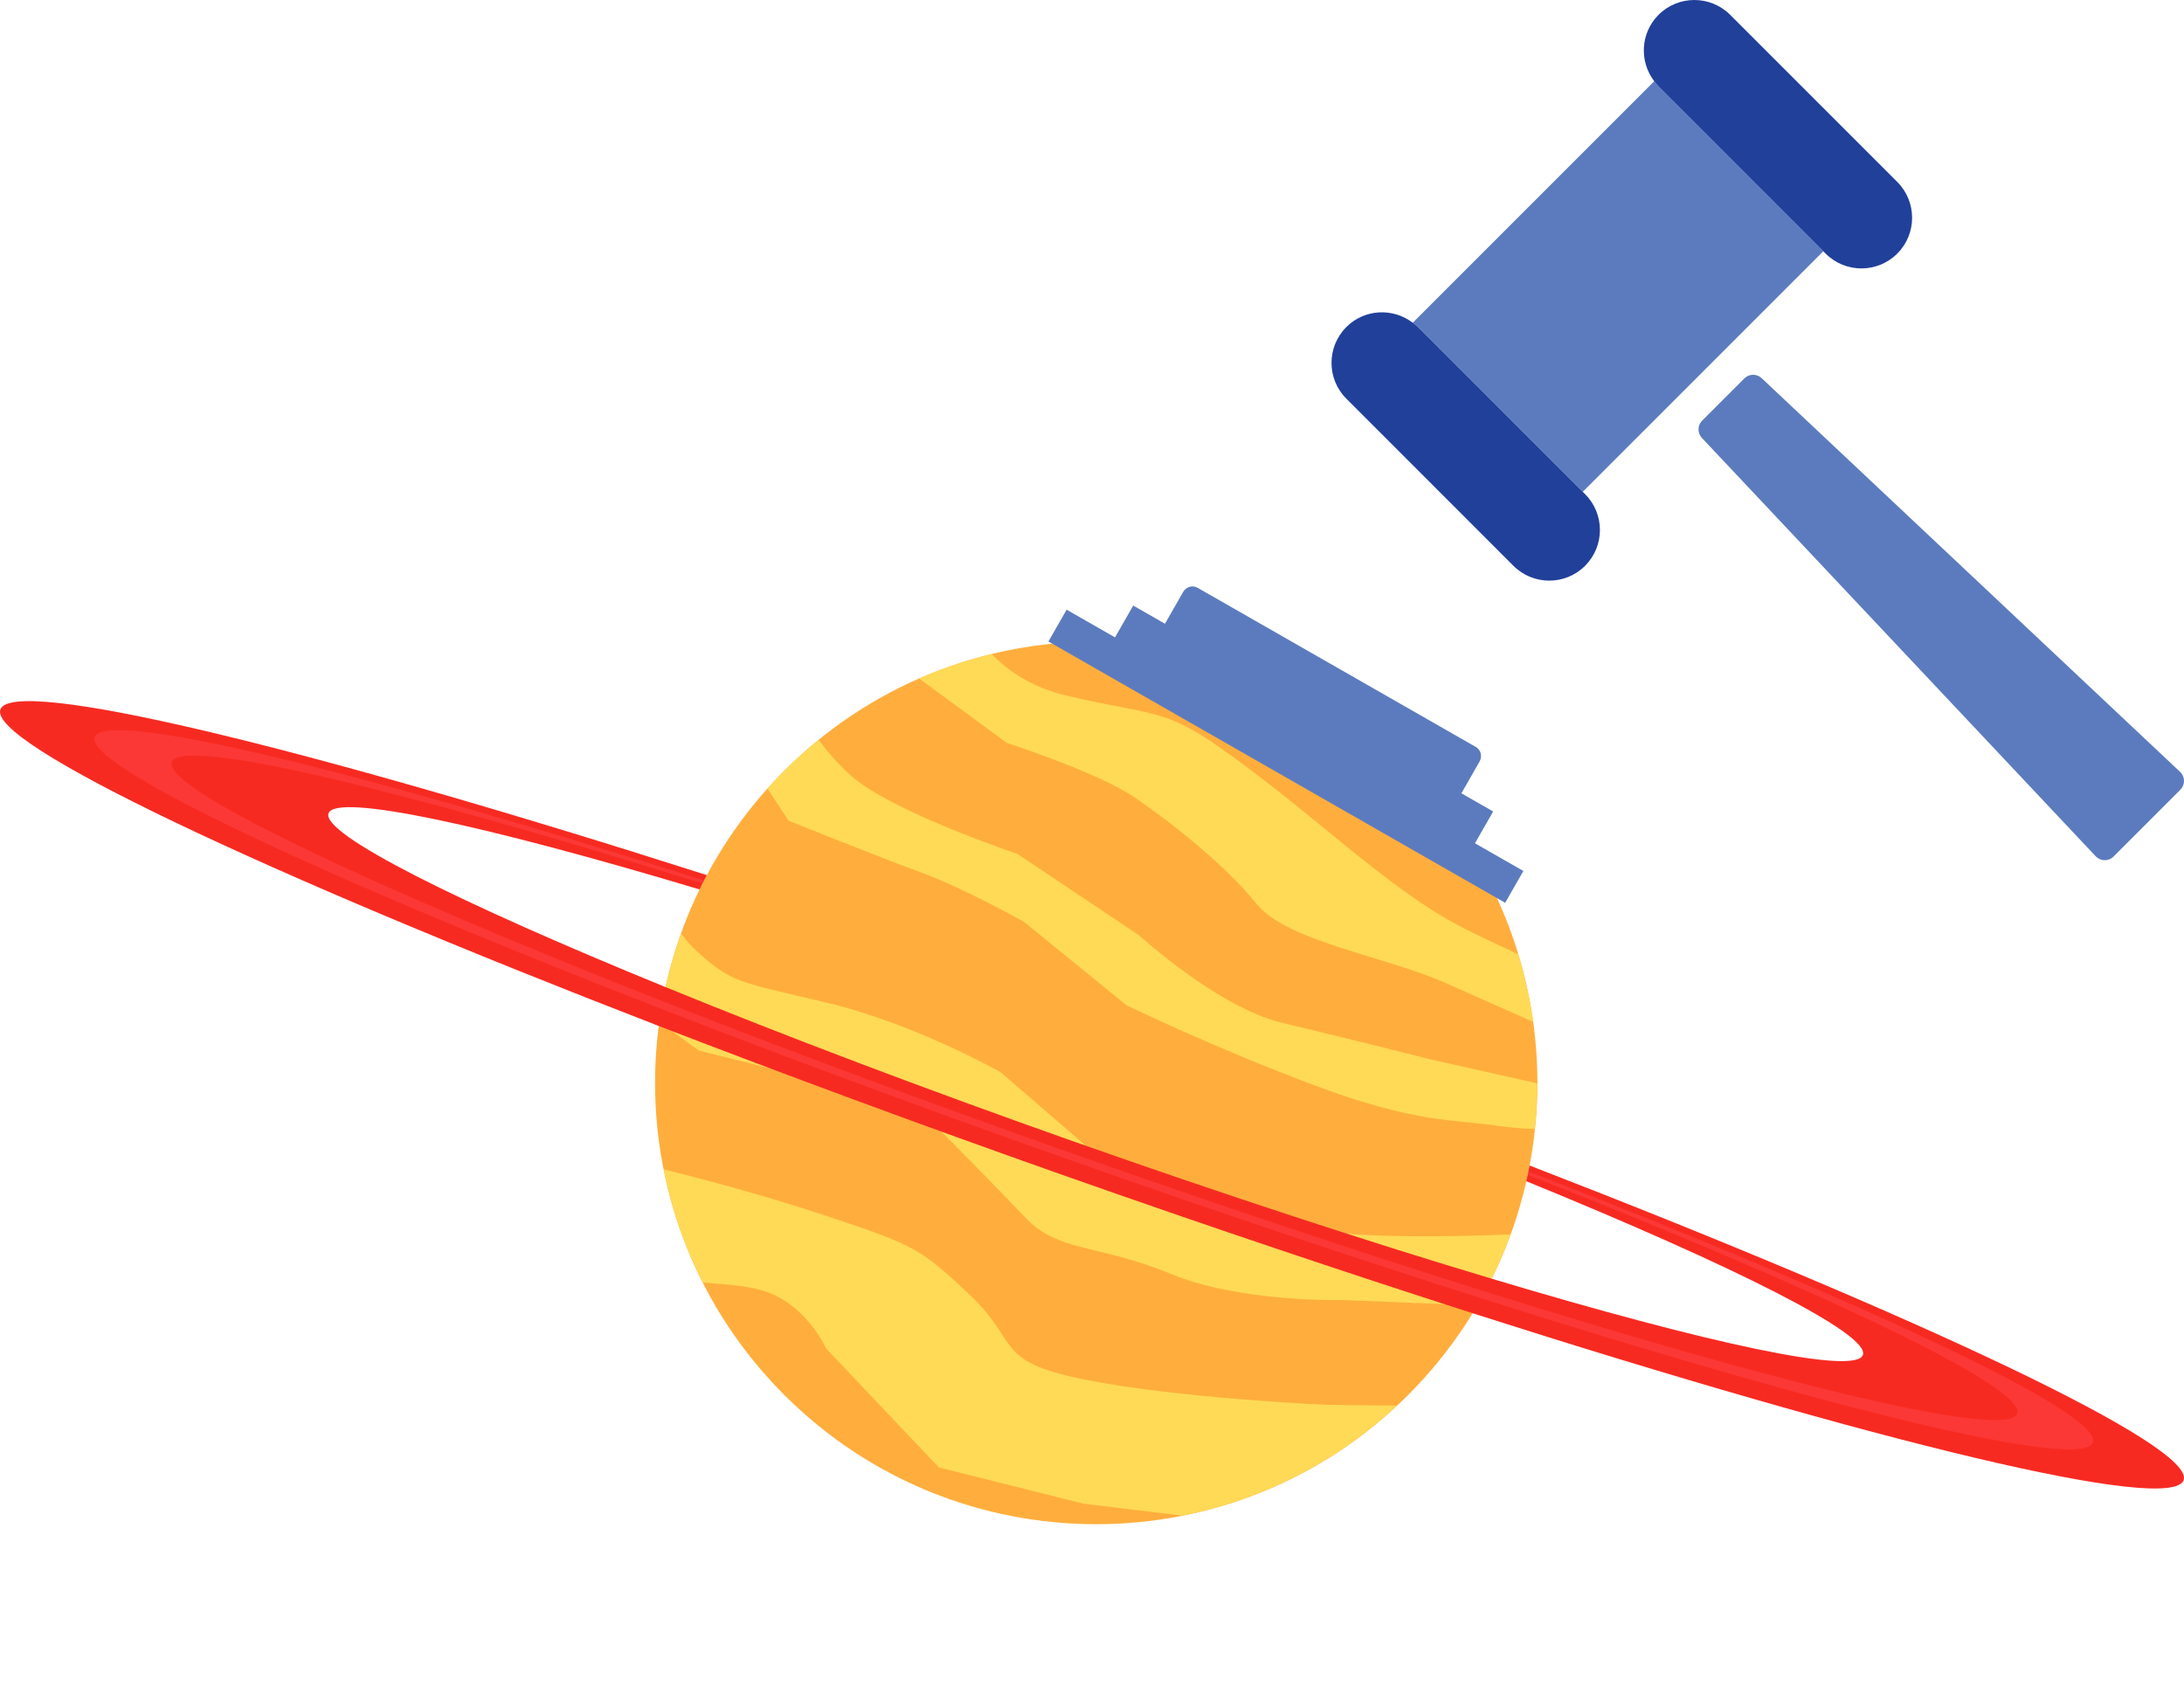
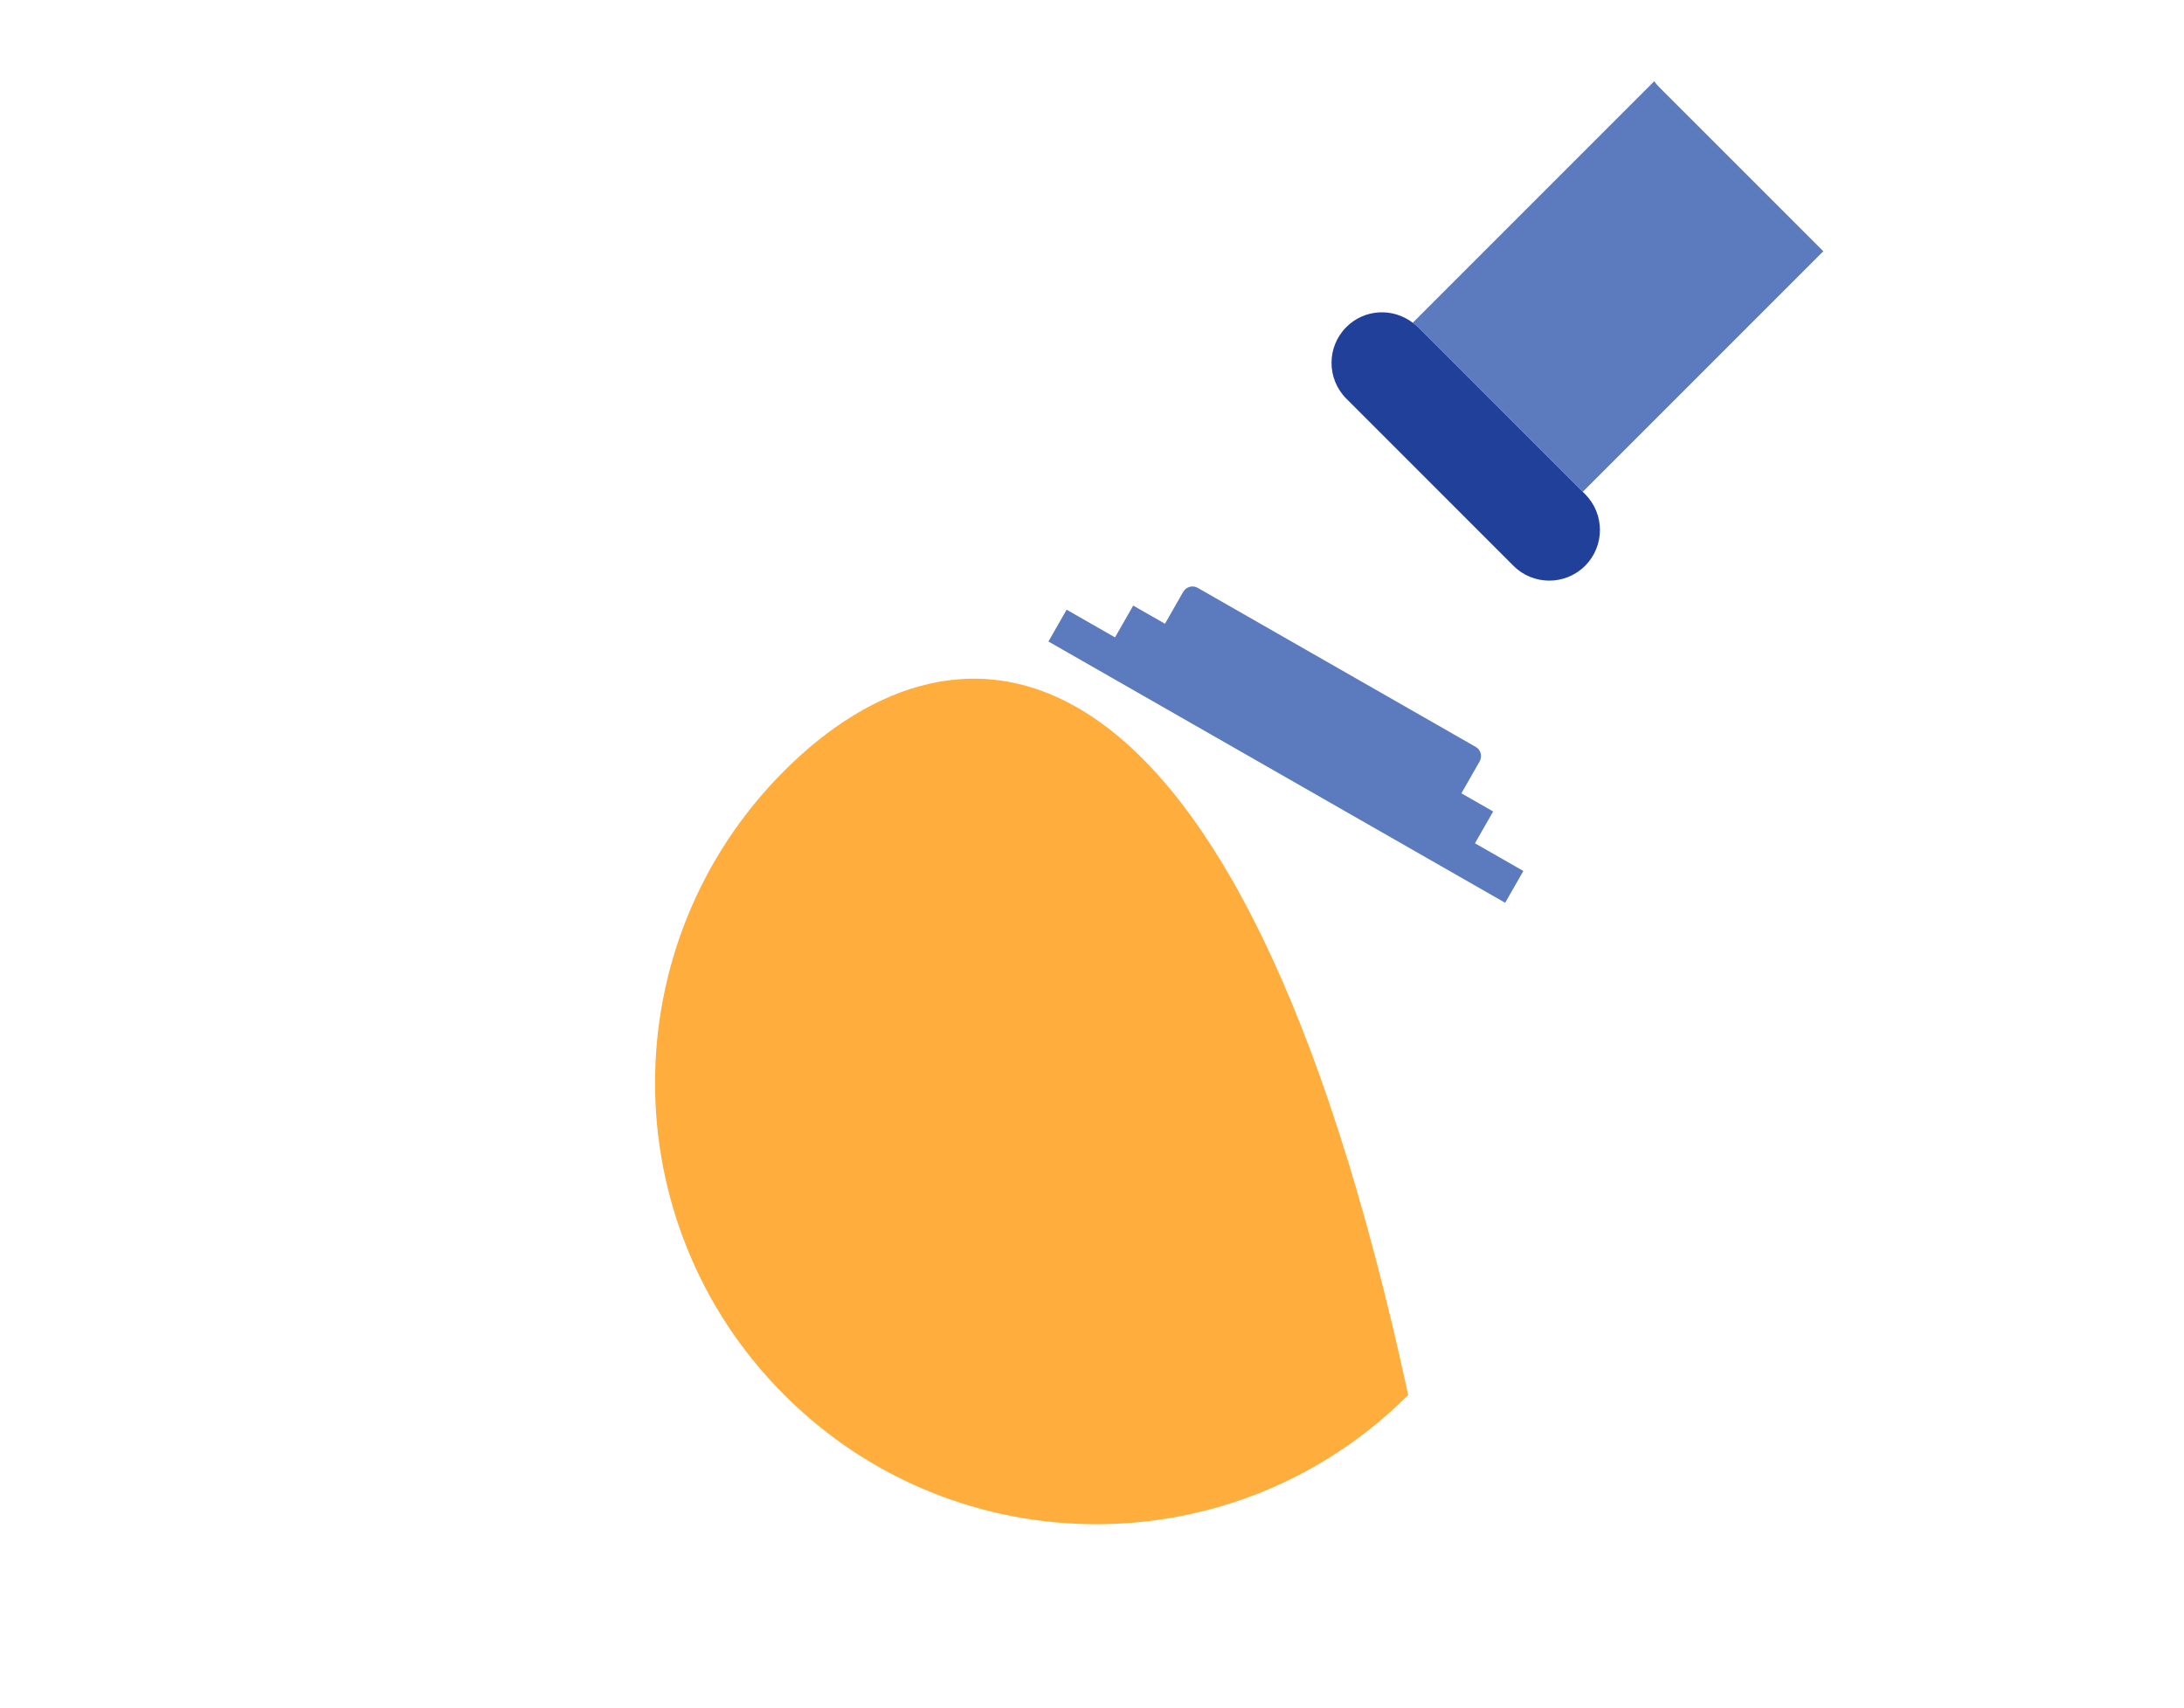
<svg xmlns="http://www.w3.org/2000/svg" width="500" height="391" viewBox="0 0 500 391" fill="none">
-   <path d="M322.386 319.333C361.829 279.875 361.829 215.902 322.386 176.444C282.942 136.987 218.992 136.987 179.549 176.444C140.106 215.902 140.106 279.875 179.549 319.333C218.992 358.791 282.942 358.791 322.386 319.333Z" fill="#FFAE3D" />
-   <path d="M248.221 315.809C227.321 311.544 233.617 307.378 222.166 296.567C210.714 285.757 209.495 285.102 189.279 278.377C174.228 273.369 158.821 269.391 151.93 267.676C153.744 276.81 156.768 285.519 160.873 293.592C165.474 293.969 170.014 294.217 174 295.268C184.43 298.016 189.09 308.658 189.09 308.658L214.938 335.933L248.082 344.235L270.668 346.962C289.397 343.253 306.311 334.356 319.805 321.78L303.684 321.601C303.684 321.601 269.121 320.064 248.221 315.789V315.809ZM299.817 281.333C286.294 278.496 255.667 268.409 255.667 268.409L229.086 245.449C229.086 245.449 209.604 234.419 189.338 229.55C169.073 224.68 167.823 225.265 159.376 217.618C158.186 216.537 157.026 215.188 155.916 213.68C153.596 220.147 151.9 226.921 150.929 233.933L160.001 240.509L190.696 248.127L214.531 258.035C214.531 258.035 227.767 271.375 234.985 278.982C242.193 286.59 252.128 285.003 268.021 291.608C283.914 298.214 307.412 297.609 307.412 297.609L338.177 298.849C341.191 293.701 343.739 288.256 345.811 282.583C342.5 282.731 312.577 284.011 299.807 281.333H299.817ZM259.812 182.587C268.308 188.379 280.414 197.97 287.592 206.817C294.771 215.664 316.94 218.729 331.594 225.305C337.8 228.092 344.879 231.226 350.987 233.924C350.253 228.637 349.113 223.47 347.586 218.471C347.467 218.411 347.348 218.362 347.229 218.302C336.244 213.065 330.741 211.062 318.021 201.451C305.3 191.84 298.072 184.848 282.308 173.293C266.553 161.748 265.245 164.178 244.364 159.298C236.413 157.444 230.861 153.675 227.004 149.717C221.273 151.116 215.731 152.99 210.417 155.321L230.474 170.05C230.474 170.05 251.305 176.784 259.802 182.577L259.812 182.587ZM351.929 247.998L327.42 242.503C327.42 242.503 308.393 237.663 293.65 234.181C278.907 230.7 260.813 214.137 260.813 214.137L232.883 195.46C232.883 195.46 204.706 186.058 195.039 177.756C192.451 175.535 189.834 172.549 187.395 169.375C183.211 172.767 179.304 176.487 175.705 180.504C178.402 184.709 180.554 187.883 180.554 187.883C180.554 187.883 201.95 196.492 211.131 199.825C220.312 203.157 234.321 210.953 234.321 210.953L257.908 230.125C257.908 230.125 278.035 239.934 301.294 248.593C324.544 257.251 333.22 256.25 343.075 257.747C345.435 258.104 348.33 258.332 351.364 258.481C351.641 255.873 351.839 253.234 351.909 250.566C351.929 249.704 351.909 248.851 351.909 247.988L351.929 247.998Z" fill="#FFDA57" />
-   <path d="M350.173 266.813C350.114 267.269 350.005 267.715 349.895 268.162C349.856 268.43 349.806 268.687 349.747 268.945C349.648 269.441 349.529 269.937 349.41 270.403C397.317 289.952 428.142 305.474 426.486 310.176C424.831 314.877 391.051 307.577 341.468 292.71C313.707 284.408 280.999 273.726 246.188 261.447C211.378 249.158 179.215 236.949 152.366 225.969C104.438 206.411 73.554 190.888 75.21 186.197C76.865 181.496 110.625 188.766 160.169 203.614C160.377 203.177 160.585 202.721 160.823 202.265C160.932 202.027 161.071 201.789 161.2 201.561C161.398 201.144 161.596 200.737 161.834 200.341C69.519 170.824 2.803 154.716 0.086 162.423C-2.65 170.169 59.872 199.696 150.779 234.856C179.264 245.846 210.565 257.43 243.501 269.054C276.438 280.679 308.046 291.301 337.125 300.624C429.966 330.32 497.188 346.576 499.914 338.83C502.631 331.133 440.565 301.785 350.163 266.803L350.173 266.813Z" fill="#F72A22" />
-   <path style="mix-blend-mode:screen" opacity="0.5" d="M349.895 268.162C349.855 268.429 349.806 268.687 349.746 268.945C418.128 295.873 463.884 317.713 461.812 323.585C459.74 329.457 410.246 317.704 339.971 295.665C311.268 286.649 279.104 275.938 245.286 263.996C211.447 252.054 179.68 240.202 151.681 229.203C83.131 202.245 37.246 180.335 39.318 174.464C41.381 168.612 90.696 180.305 160.823 202.265C160.932 202.026 161.07 201.788 161.199 201.56C81.069 176.12 23.98 162.244 21.69 168.751C19.4 175.257 72.751 200.38 151.374 230.948C179.7 241.958 211.308 253.681 244.77 265.484C278.222 277.296 310.157 288.008 339.128 297.212C419.516 322.772 476.842 336.707 479.143 330.201C481.433 323.694 428.28 298.66 349.915 268.162H349.895Z" fill="#FF4748" />
-   <path d="M403.309 86.572L499.113 176.707C499.67 177.233 499.988 177.962 500 178.73C500.011 179.501 499.712 180.238 499.174 180.783L483.87 196.087C483.321 196.632 482.584 196.932 481.816 196.92C481.049 196.909 480.315 196.586 479.789 196.026L389.625 100.249C388.577 99.132 388.6 97.381 389.686 96.291L399.352 86.626C400.438 85.544 402.188 85.513 403.309 86.565V86.572Z" fill="#5C7BBE" />
+   <path d="M322.386 319.333C282.942 136.987 218.992 136.987 179.549 176.444C140.106 215.902 140.106 279.875 179.549 319.333C218.992 358.791 282.942 358.791 322.386 319.333Z" fill="#FFAE3D" />
  <path d="M417.428 57.515L362.351 112.589L324.633 74.869C324.257 74.493 323.843 74.197 323.428 73.882L378.719 18.593C379.03 19.004 379.33 19.423 379.702 19.795L417.428 57.515Z" fill="#5C7BBE" />
  <path d="M323.428 73.882C323.839 74.197 324.253 74.493 324.633 74.869L362.352 112.589L362.885 113.119C367.415 117.648 367.415 124.995 362.885 129.525C358.356 134.05 351.012 134.05 346.483 129.525L308.231 91.267C303.702 86.737 303.702 79.398 308.231 74.869C312.384 70.712 318.879 70.416 323.428 73.882Z" fill="#21409A" />
-   <path d="M396.104 3.397L434.356 41.647C438.885 46.176 438.885 53.523 434.356 58.053C429.826 62.578 422.483 62.578 417.957 58.053L417.428 57.515L379.702 19.795C379.329 19.423 379.03 19.004 378.719 18.593C375.249 14.045 375.552 7.554 379.702 3.397C384.231 -1.132 391.575 -1.132 396.104 3.397Z" fill="#21409A" />
  <path d="M272.345 134.341C272.968 134.167 273.618 134.24 274.172 134.557L337.88 171C338.427 171.312 338.829 171.848 338.991 172.463C339.151 173.086 339.056 173.761 338.736 174.32L334.568 181.606L341.84 185.766L337.675 193.048L348.755 199.386L344.59 206.668L240.025 146.855L244.191 139.573L255.269 145.91L259.434 138.628L266.706 142.788L270.874 135.501C271.198 134.935 271.722 134.522 272.345 134.341Z" fill="#5C7BBE" />
</svg>